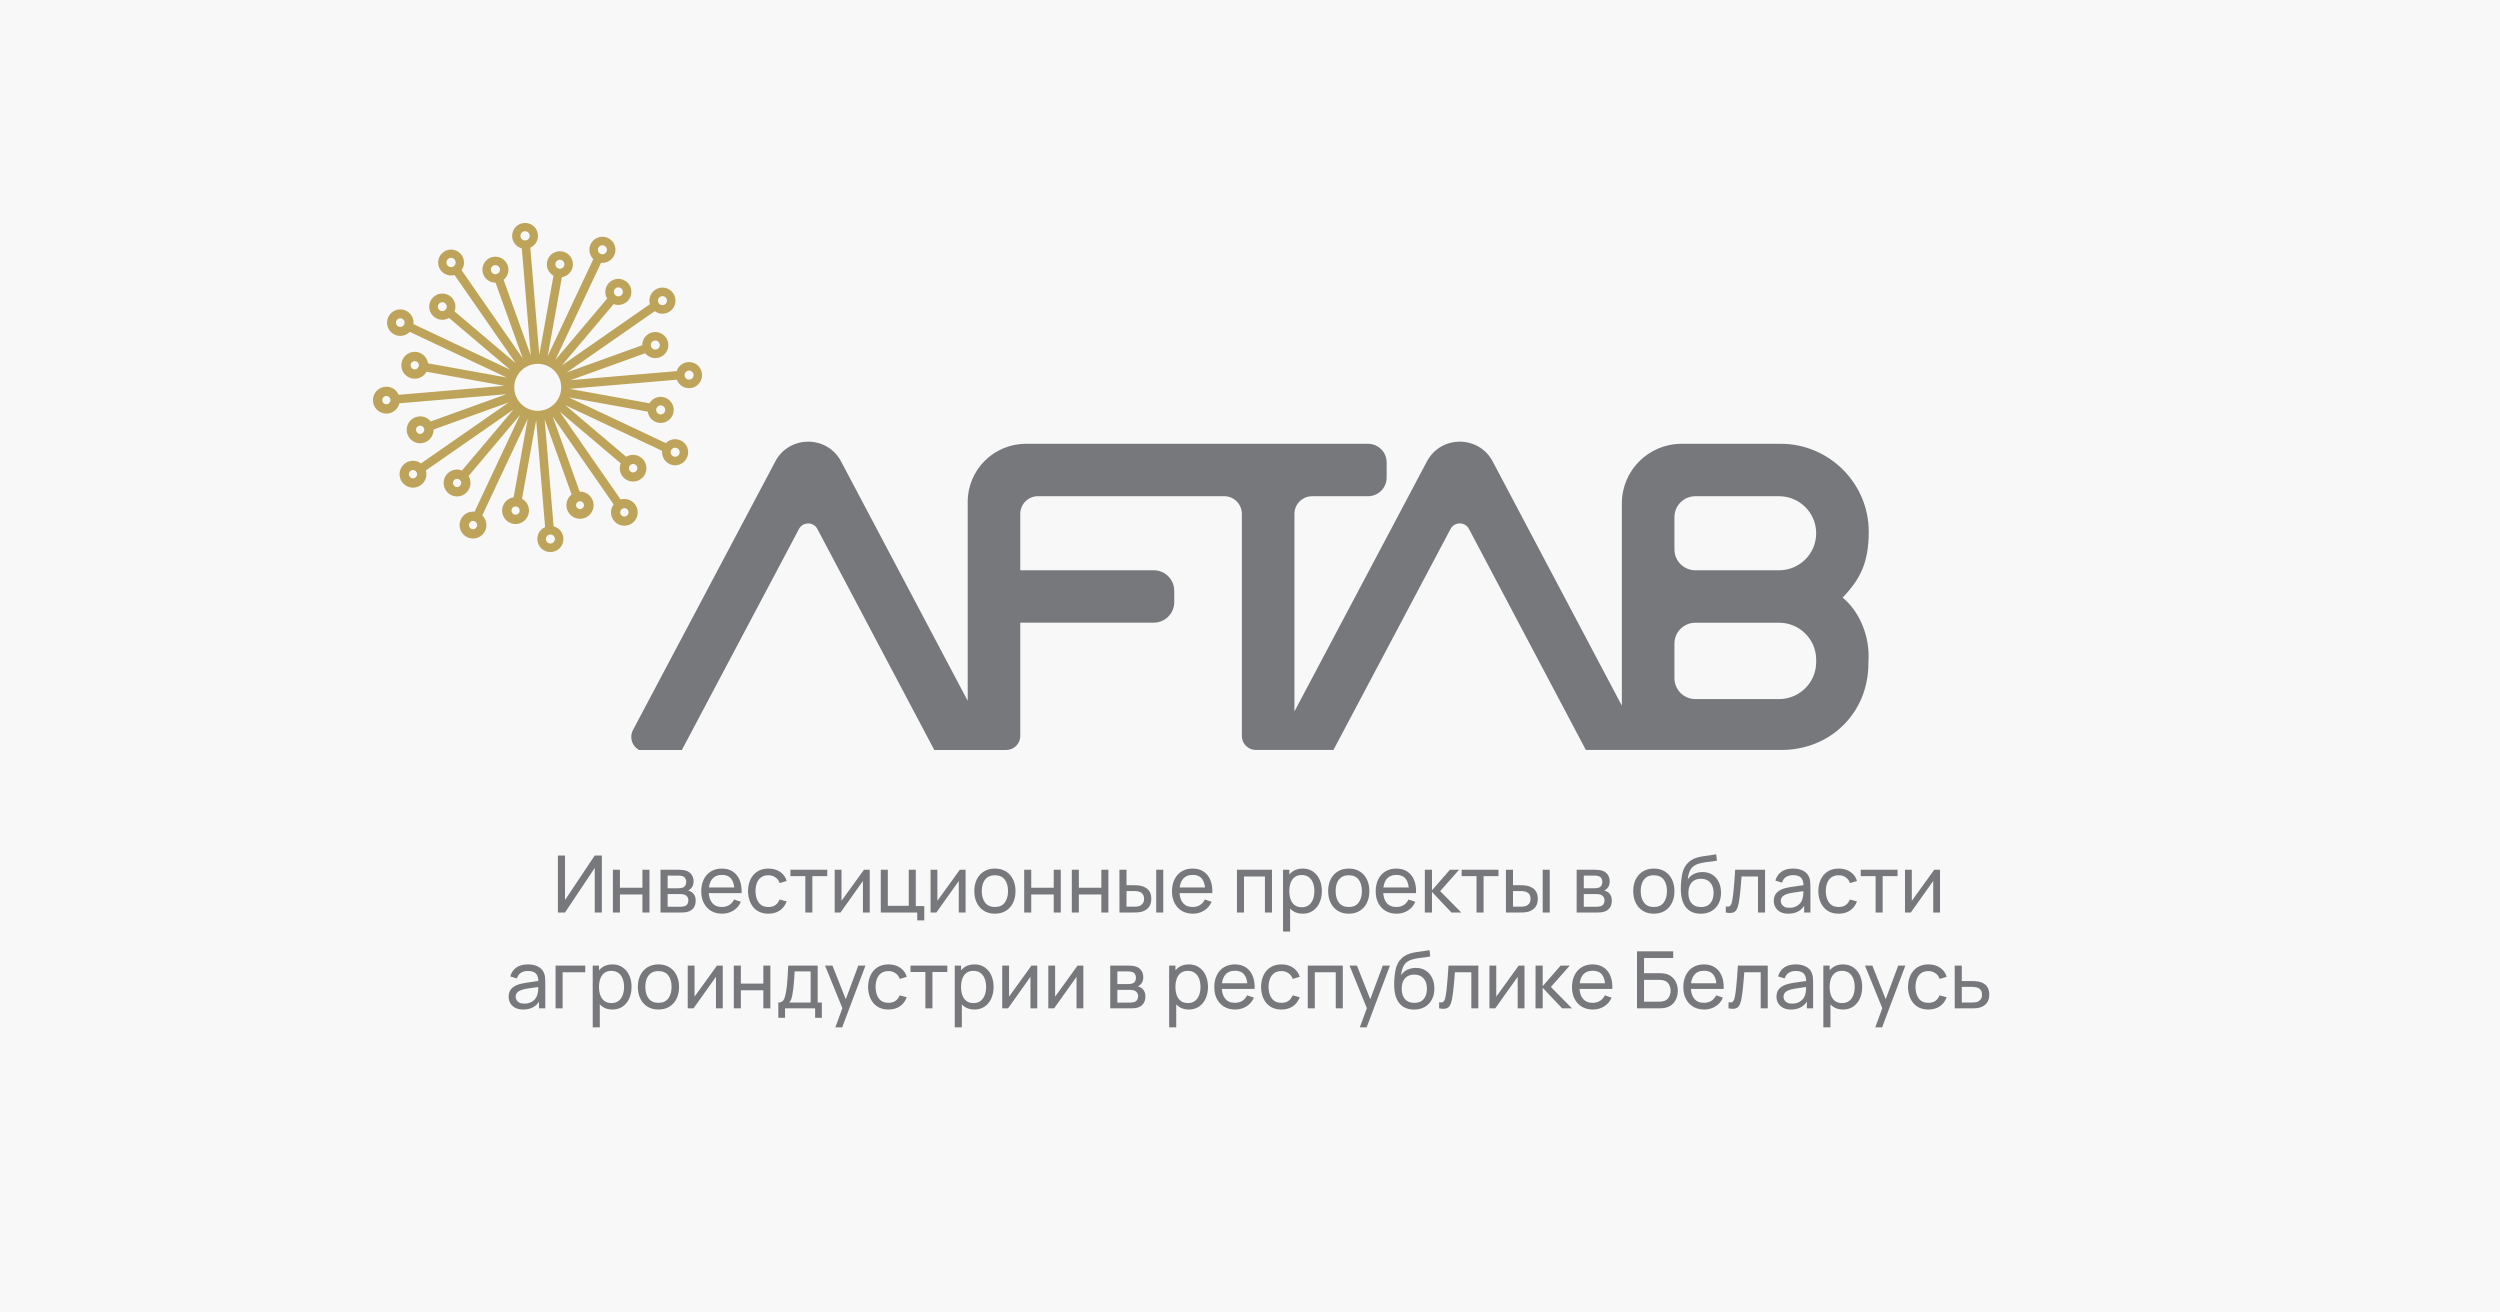
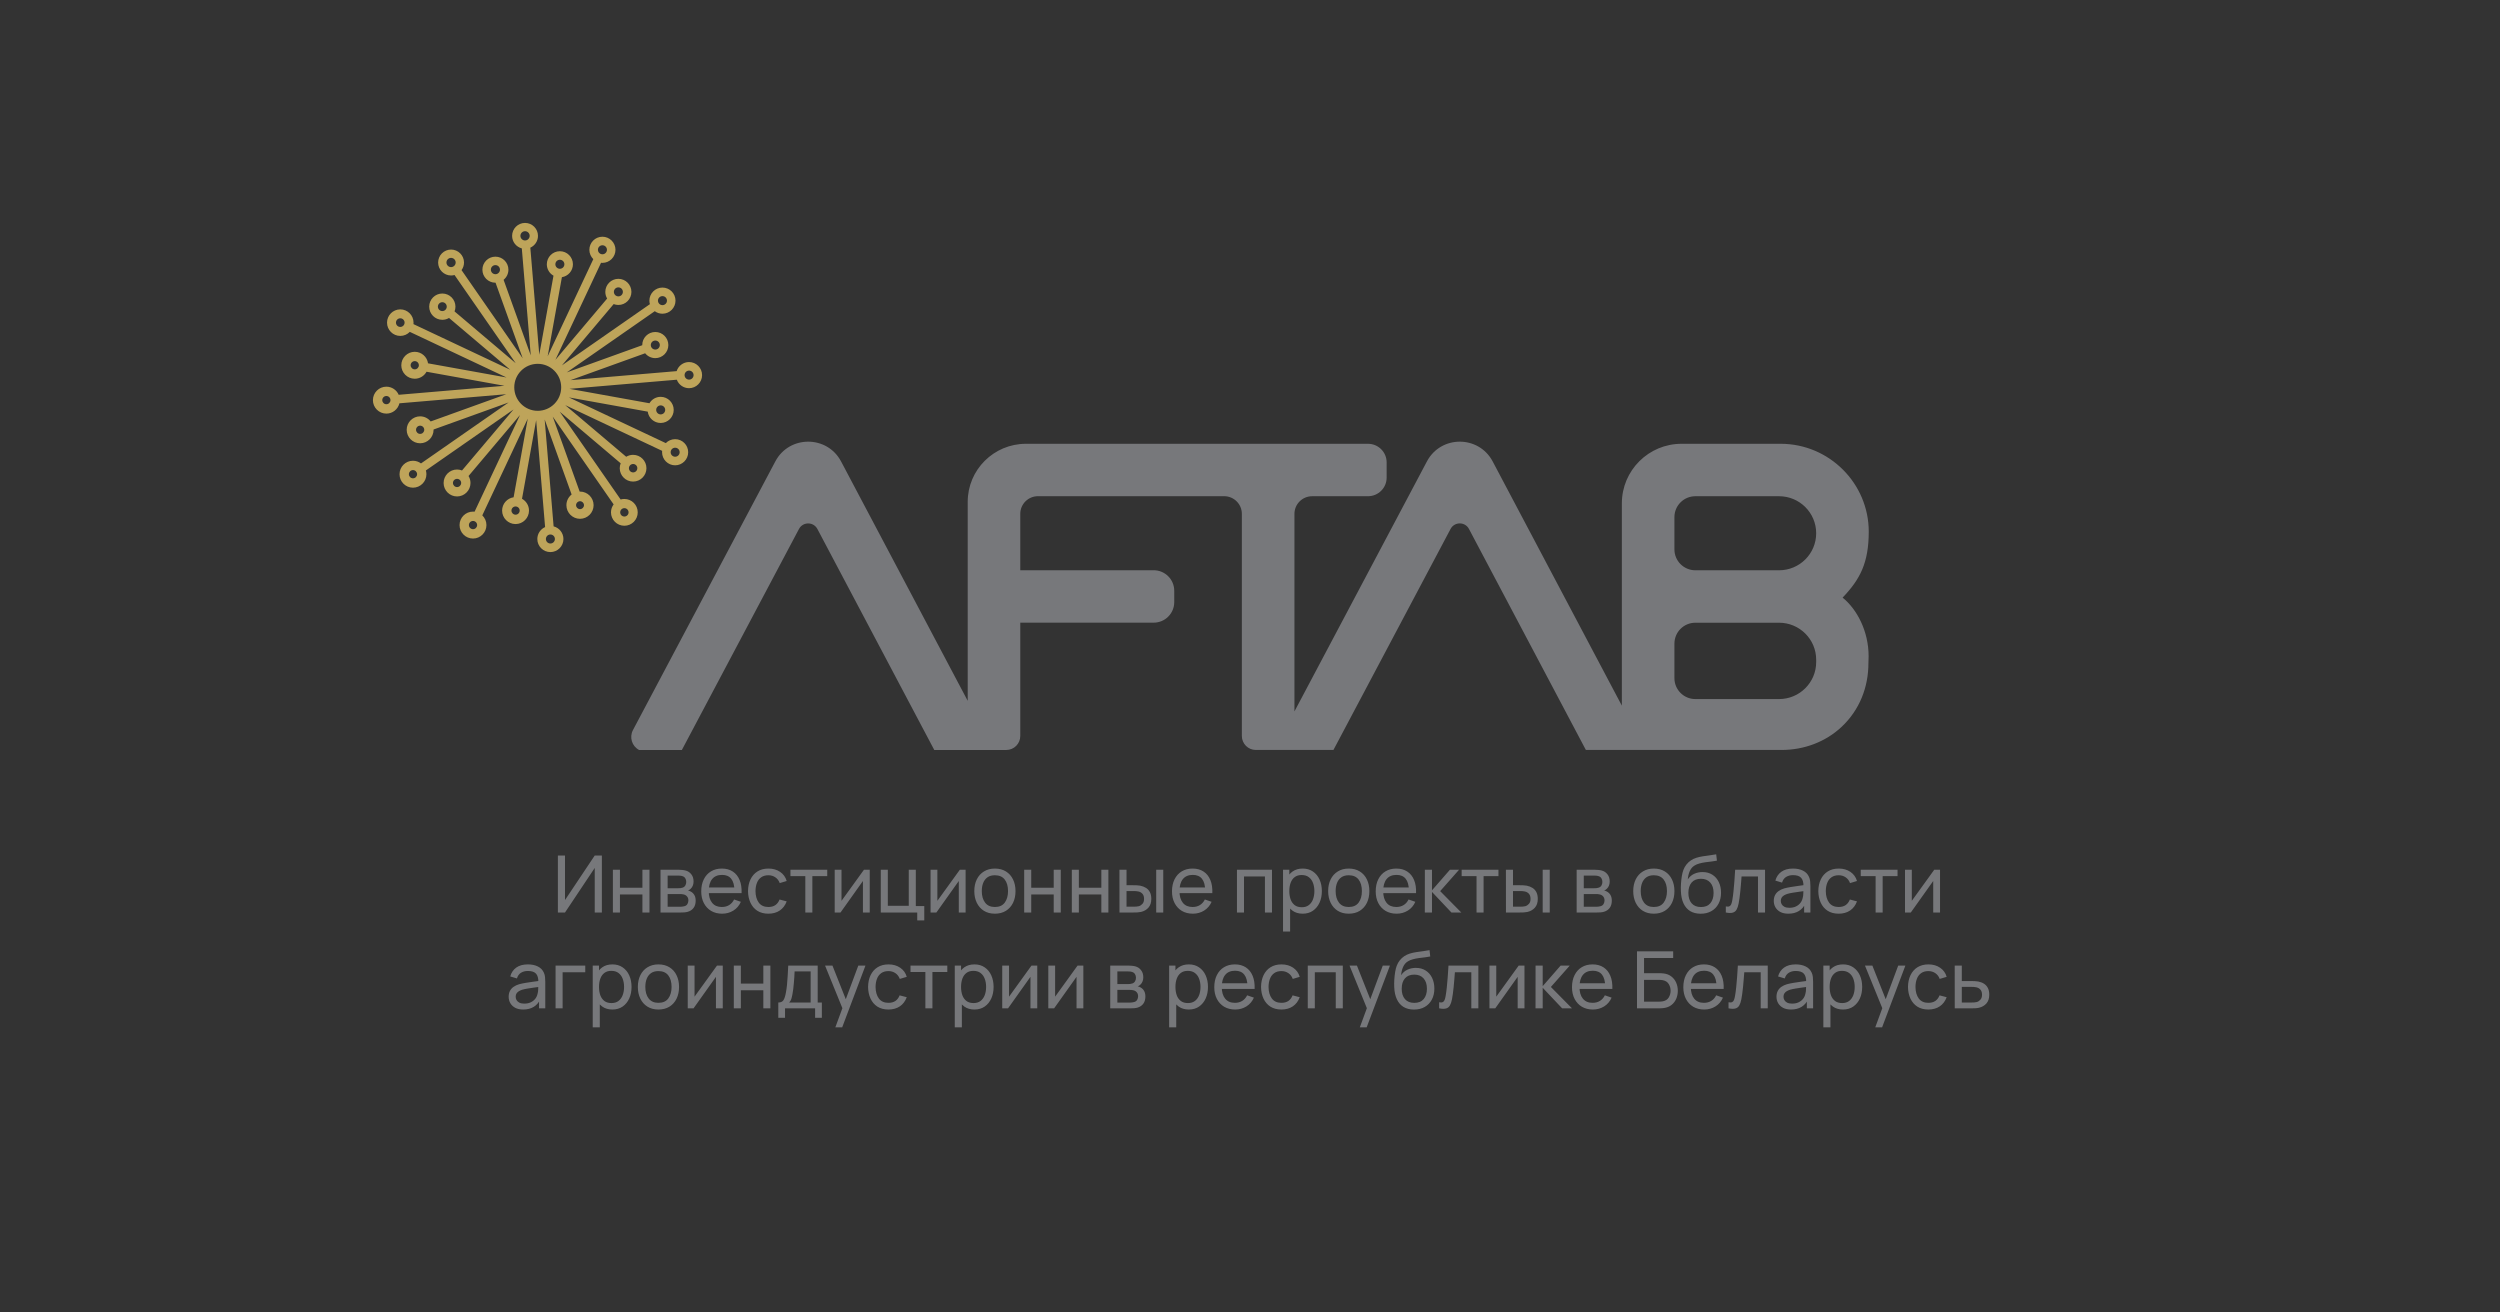
<svg xmlns="http://www.w3.org/2000/svg" width="1200" height="630" viewBox="0 0 1200 630" fill="none">
  <rect x="0" y="0" width="1200" height="630" fill="#333333" stroke="none" />
  <g clip-path="url(#clip0_128_6275)">
-     <rect width="1200" height="630" fill="#F8F8F8" />
    <path d="M288.895 438H285.475V416.606L271.206 438H267.786V410.64H271.206V432.015L285.475 410.64H288.895V438ZM294.189 438V417.48H297.571V426.125H308.363V417.48H311.745V438H308.363V429.336H297.571V438H294.189ZM317.048 438V417.48H325.788C326.308 417.48 326.865 417.512 327.46 417.575C328.068 417.626 328.619 417.721 329.113 417.86C330.215 418.151 331.121 418.753 331.83 419.665C332.552 420.564 332.913 421.704 332.913 423.085C332.913 423.858 332.793 424.529 332.552 425.099C332.324 425.669 331.995 426.163 331.564 426.581C331.374 426.771 331.165 426.942 330.937 427.094C330.709 427.246 330.481 427.366 330.253 427.455C330.697 427.531 331.146 427.702 331.602 427.968C332.324 428.361 332.888 428.912 333.293 429.621C333.711 430.33 333.92 431.236 333.92 432.338C333.92 433.731 333.585 434.884 332.913 435.796C332.242 436.695 331.317 437.316 330.139 437.658C329.645 437.797 329.101 437.892 328.505 437.943C327.91 437.981 327.334 438 326.776 438H317.048ZM320.468 435.245H326.586C326.852 435.245 327.169 435.22 327.536 435.169C327.916 435.118 328.252 435.055 328.543 434.979C329.202 434.789 329.677 434.434 329.968 433.915C330.272 433.396 330.424 432.832 330.424 432.224C330.424 431.413 330.196 430.755 329.74 430.248C329.297 429.741 328.708 429.425 327.973 429.298C327.707 429.222 327.416 429.178 327.099 429.165C326.795 429.152 326.523 429.146 326.282 429.146H320.468V435.245ZM320.468 426.353H325.56C325.915 426.353 326.289 426.334 326.681 426.296C327.074 426.245 327.416 426.163 327.707 426.049C328.29 425.834 328.714 425.479 328.98 424.985C329.259 424.478 329.398 423.927 329.398 423.332C329.398 422.673 329.246 422.097 328.942 421.603C328.651 421.096 328.201 420.748 327.593 420.558C327.188 420.406 326.732 420.324 326.225 420.311C325.731 420.286 325.415 420.273 325.275 420.273H320.468V426.353ZM346.629 438.57C344.615 438.57 342.854 438.127 341.347 437.24C339.852 436.341 338.687 435.093 337.851 433.497C337.015 431.888 336.597 430.014 336.597 427.873C336.597 425.631 337.009 423.693 337.832 422.059C338.655 420.412 339.802 419.146 341.271 418.259C342.753 417.36 344.488 416.91 346.477 416.91C348.542 416.91 350.296 417.385 351.74 418.335C353.197 419.285 354.286 420.64 355.008 422.401C355.743 424.162 356.059 426.258 355.958 428.69H352.538V427.474C352.5 424.953 351.987 423.072 350.999 421.831C350.011 420.577 348.542 419.95 346.591 419.95C344.501 419.95 342.911 420.621 341.822 421.964C340.733 423.307 340.188 425.232 340.188 427.74C340.188 430.159 340.733 432.034 341.822 433.364C342.911 434.694 344.463 435.359 346.477 435.359C347.832 435.359 349.01 435.049 350.011 434.428C351.012 433.807 351.797 432.914 352.367 431.749L355.616 432.87C354.818 434.681 353.615 436.087 352.006 437.088C350.41 438.076 348.618 438.57 346.629 438.57ZM339.048 428.69V425.973H354.21V428.69H339.048ZM368.833 438.57C366.756 438.57 364.989 438.108 363.532 437.183C362.088 436.246 360.986 434.96 360.226 433.326C359.466 431.692 359.074 429.83 359.048 427.74C359.074 425.599 359.473 423.718 360.245 422.097C361.031 420.463 362.152 419.19 363.608 418.278C365.065 417.366 366.819 416.91 368.871 416.91C371.037 416.91 372.899 417.442 374.457 418.506C376.028 419.57 377.079 421.027 377.611 422.876L374.267 423.883C373.837 422.692 373.134 421.768 372.158 421.109C371.196 420.45 370.087 420.121 368.833 420.121C367.427 420.121 366.268 420.45 365.356 421.109C364.444 421.755 363.767 422.654 363.323 423.807C362.88 424.947 362.652 426.258 362.639 427.74C362.665 430.02 363.19 431.863 364.216 433.269C365.255 434.662 366.794 435.359 368.833 435.359C370.176 435.359 371.291 435.055 372.177 434.447C373.064 433.826 373.735 432.933 374.191 431.768L377.611 432.661C376.902 434.574 375.794 436.037 374.286 437.05C372.779 438.063 370.961 438.57 368.833 438.57ZM386.552 438V420.558H379.408V417.48H397.078V420.558H389.934V438H386.552ZM417.471 417.48V438H414.203V422.876L403.449 438H400.656V417.48H403.924V432.395L414.697 417.48H417.471ZM440.272 441.8V438H422.773V417.48H426.155V434.789H436.206V417.48H439.588V434.922H443.654V441.8H440.272ZM463.486 417.48V438H460.218V422.876L449.464 438H446.671V417.48H449.939V432.395L460.712 417.48H463.486ZM477.547 438.57C475.508 438.57 473.747 438.108 472.265 437.183C470.796 436.258 469.662 434.979 468.864 433.345C468.066 431.711 467.667 429.836 467.667 427.721C467.667 425.568 468.073 423.68 468.883 422.059C469.694 420.438 470.84 419.177 472.322 418.278C473.804 417.366 475.546 416.91 477.547 416.91C479.599 416.91 481.366 417.372 482.848 418.297C484.33 419.209 485.464 420.482 486.249 422.116C487.047 423.737 487.446 425.606 487.446 427.721C487.446 429.862 487.047 431.749 486.249 433.383C485.451 435.004 484.311 436.277 482.829 437.202C481.347 438.114 479.587 438.57 477.547 438.57ZM477.547 435.359C479.675 435.359 481.259 434.65 482.297 433.231C483.336 431.812 483.855 429.976 483.855 427.721C483.855 425.403 483.33 423.56 482.278 422.192C481.227 420.811 479.65 420.121 477.547 420.121C476.116 420.121 474.938 420.444 474.013 421.09C473.089 421.736 472.398 422.629 471.942 423.769C471.486 424.909 471.258 426.226 471.258 427.721C471.258 430.026 471.79 431.876 472.854 433.269C473.918 434.662 475.483 435.359 477.547 435.359ZM491.611 438V417.48H494.993V426.125H505.785V417.48H509.167V438H505.785V429.336H494.993V438H491.611ZM514.47 438V417.48H517.852V426.125H528.644V417.48H532.026V438H528.644V429.336H517.852V438H514.47ZM537.348 438L537.329 417.48H540.73V424.909H543.865C544.461 424.909 545.069 424.922 545.689 424.947C546.31 424.972 546.848 425.029 547.304 425.118C548.368 425.333 549.299 425.694 550.097 426.201C550.895 426.708 551.516 427.392 551.959 428.253C552.403 429.114 552.624 430.185 552.624 431.464C552.624 433.237 552.162 434.643 551.237 435.682C550.325 436.708 549.128 437.392 547.646 437.734C547.14 437.848 546.557 437.924 545.898 437.962C545.252 437.987 544.638 438 544.055 438H537.348ZM540.73 435.207H544.112C544.492 435.207 544.917 435.194 545.385 435.169C545.854 435.144 546.272 435.08 546.639 434.979C547.285 434.789 547.862 434.415 548.368 433.858C548.888 433.301 549.147 432.503 549.147 431.464C549.147 430.413 548.894 429.602 548.387 429.032C547.893 428.462 547.241 428.088 546.43 427.911C546.063 427.822 545.677 427.765 545.271 427.74C544.866 427.715 544.48 427.702 544.112 427.702H540.73V435.207ZM554.98 438V417.48H558.362V438H554.98ZM572.588 438.57C570.574 438.57 568.813 438.127 567.306 437.24C565.811 436.341 564.646 435.093 563.81 433.497C562.974 431.888 562.556 430.014 562.556 427.873C562.556 425.631 562.968 423.693 563.791 422.059C564.614 420.412 565.761 419.146 567.23 418.259C568.712 417.36 570.447 416.91 572.436 416.91C574.501 416.91 576.255 417.385 577.699 418.335C579.156 419.285 580.245 420.64 580.967 422.401C581.702 424.162 582.018 426.258 581.917 428.69H578.497V427.474C578.459 424.953 577.946 423.072 576.958 421.831C575.97 420.577 574.501 419.95 572.55 419.95C570.46 419.95 568.87 420.621 567.781 421.964C566.692 423.307 566.147 425.232 566.147 427.74C566.147 430.159 566.692 432.034 567.781 433.364C568.87 434.694 570.422 435.359 572.436 435.359C573.791 435.359 574.969 435.049 575.97 434.428C576.971 433.807 577.756 432.914 578.326 431.749L581.575 432.87C580.777 434.681 579.574 436.087 577.965 437.088C576.369 438.076 574.577 438.57 572.588 438.57ZM565.007 428.69V425.973H580.169V428.69H565.007ZM593.736 438V417.48H610.551V438H607.169V420.691H597.118V438H593.736ZM625.296 438.57C623.371 438.57 621.749 438.095 620.432 437.145C619.115 436.182 618.114 434.884 617.43 433.25C616.759 431.603 616.423 429.76 616.423 427.721C616.423 425.656 616.759 423.807 617.43 422.173C618.114 420.539 619.115 419.253 620.432 418.316C621.762 417.379 623.39 416.91 625.315 416.91C627.215 416.91 628.849 417.385 630.217 418.335C631.598 419.272 632.655 420.558 633.39 422.192C634.125 423.826 634.492 425.669 634.492 427.721C634.492 429.773 634.125 431.616 633.39 433.25C632.655 434.884 631.598 436.182 630.217 437.145C628.849 438.095 627.209 438.57 625.296 438.57ZM615.853 447.12V417.48H618.874V432.585H619.254V447.12H615.853ZM624.878 435.473C626.233 435.473 627.354 435.131 628.241 434.447C629.128 433.763 629.793 432.838 630.236 431.673C630.679 430.495 630.901 429.178 630.901 427.721C630.901 426.277 630.679 424.972 630.236 423.807C629.805 422.642 629.134 421.717 628.222 421.033C627.323 420.349 626.176 420.007 624.783 420.007C623.453 420.007 622.351 420.336 621.477 420.995C620.603 421.641 619.951 422.547 619.52 423.712C619.089 424.865 618.874 426.201 618.874 427.721C618.874 429.216 619.083 430.552 619.501 431.73C619.932 432.895 620.59 433.814 621.477 434.485C622.364 435.144 623.497 435.473 624.878 435.473ZM647.397 438.57C645.358 438.57 643.597 438.108 642.115 437.183C640.646 436.258 639.512 434.979 638.714 433.345C637.916 431.711 637.517 429.836 637.517 427.721C637.517 425.568 637.922 423.68 638.733 422.059C639.544 420.438 640.69 419.177 642.172 418.278C643.654 417.366 645.396 416.91 647.397 416.91C649.449 416.91 651.216 417.372 652.698 418.297C654.18 419.209 655.314 420.482 656.099 422.116C656.897 423.737 657.296 425.606 657.296 427.721C657.296 429.862 656.897 431.749 656.099 433.383C655.301 435.004 654.161 436.277 652.679 437.202C651.197 438.114 649.436 438.57 647.397 438.57ZM647.397 435.359C649.525 435.359 651.108 434.65 652.147 433.231C653.186 431.812 653.705 429.976 653.705 427.721C653.705 425.403 653.179 423.56 652.128 422.192C651.077 420.811 649.5 420.121 647.397 420.121C645.966 420.121 644.788 420.444 643.863 421.09C642.938 421.736 642.248 422.629 641.792 423.769C641.336 424.909 641.108 426.226 641.108 427.721C641.108 430.026 641.64 431.876 642.704 433.269C643.768 434.662 645.332 435.359 647.397 435.359ZM670.371 438.57C668.357 438.57 666.597 438.127 665.089 437.24C663.595 436.341 662.429 435.093 661.593 433.497C660.757 431.888 660.339 430.014 660.339 427.873C660.339 425.631 660.751 423.693 661.574 422.059C662.398 420.412 663.544 419.146 665.013 418.259C666.495 417.36 668.231 416.91 670.219 416.91C672.284 416.91 674.038 417.385 675.482 418.335C676.939 419.285 678.028 420.64 678.75 422.401C679.485 424.162 679.802 426.258 679.7 428.69H676.28V427.474C676.242 424.953 675.729 423.072 674.741 421.831C673.753 420.577 672.284 419.95 670.333 419.95C668.243 419.95 666.654 420.621 665.564 421.964C664.475 423.307 663.93 425.232 663.93 427.74C663.93 430.159 664.475 432.034 665.564 433.364C666.654 434.694 668.205 435.359 670.219 435.359C671.575 435.359 672.753 435.049 673.753 434.428C674.754 433.807 675.539 432.914 676.109 431.749L679.358 432.87C678.56 434.681 677.357 436.087 675.748 437.088C674.152 438.076 672.36 438.57 670.371 438.57ZM662.79 428.69V425.973H677.952V428.69H662.79ZM683.912 438L683.931 417.48H687.351V427.36L695.958 417.48H700.347L691.284 427.74L701.411 438H696.68L687.351 428.12V438H683.912ZM708.736 438V420.558H701.592V417.48H719.262V420.558H712.118V438H708.736ZM722.858 438L722.839 417.48H726.24V424.909H729.375C729.971 424.909 730.579 424.922 731.199 424.947C731.82 424.972 732.358 425.029 732.814 425.118C733.878 425.333 734.809 425.694 735.607 426.201C736.405 426.708 737.026 427.392 737.469 428.253C737.913 429.114 738.134 430.185 738.134 431.464C738.134 433.237 737.672 434.643 736.747 435.682C735.835 436.708 734.638 437.392 733.156 437.734C732.65 437.848 732.067 437.924 731.408 437.962C730.762 437.987 730.148 438 729.565 438H722.858ZM726.24 435.207H729.622C730.002 435.207 730.427 435.194 730.895 435.169C731.364 435.144 731.782 435.08 732.149 434.979C732.795 434.789 733.372 434.415 733.878 433.858C734.398 433.301 734.657 432.503 734.657 431.464C734.657 430.413 734.404 429.602 733.897 429.032C733.403 428.462 732.751 428.088 731.94 427.911C731.573 427.822 731.187 427.765 730.781 427.74C730.376 427.715 729.99 427.702 729.622 427.702H726.24V435.207ZM740.49 438V417.48H743.872V438H740.49ZM756.794 438V417.48H765.534C766.054 417.48 766.611 417.512 767.206 417.575C767.814 417.626 768.365 417.721 768.859 417.86C769.961 418.151 770.867 418.753 771.576 419.665C772.298 420.564 772.659 421.704 772.659 423.085C772.659 423.858 772.539 424.529 772.298 425.099C772.07 425.669 771.741 426.163 771.31 426.581C771.12 426.771 770.911 426.942 770.683 427.094C770.455 427.246 770.227 427.366 769.999 427.455C770.443 427.531 770.892 427.702 771.348 427.968C772.07 428.361 772.634 428.912 773.039 429.621C773.457 430.33 773.666 431.236 773.666 432.338C773.666 433.731 773.331 434.884 772.659 435.796C771.988 436.695 771.063 437.316 769.885 437.658C769.391 437.797 768.847 437.892 768.251 437.943C767.656 437.981 767.08 438 766.522 438H756.794ZM760.214 435.245H766.332C766.598 435.245 766.915 435.22 767.282 435.169C767.662 435.118 767.998 435.055 768.289 434.979C768.948 434.789 769.423 434.434 769.714 433.915C770.018 433.396 770.17 432.832 770.17 432.224C770.17 431.413 769.942 430.755 769.486 430.248C769.043 429.741 768.454 429.425 767.719 429.298C767.453 429.222 767.162 429.178 766.845 429.165C766.541 429.152 766.269 429.146 766.028 429.146H760.214V435.245ZM760.214 426.353H765.306C765.661 426.353 766.035 426.334 766.427 426.296C766.82 426.245 767.162 426.163 767.453 426.049C768.036 425.834 768.46 425.479 768.726 424.985C769.005 424.478 769.144 423.927 769.144 423.332C769.144 422.673 768.992 422.097 768.688 421.603C768.397 421.096 767.947 420.748 767.339 420.558C766.934 420.406 766.478 420.324 765.971 420.311C765.477 420.286 765.161 420.273 765.021 420.273H760.214V426.353ZM793.831 438.57C791.791 438.57 790.031 438.108 788.549 437.183C787.079 436.258 785.946 434.979 785.148 433.345C784.35 431.711 783.951 429.836 783.951 427.721C783.951 425.568 784.356 423.68 785.167 422.059C785.977 420.438 787.124 419.177 788.606 418.278C790.088 417.366 791.829 416.91 793.831 416.91C795.883 416.91 797.65 417.372 799.132 418.297C800.614 419.209 801.747 420.482 802.533 422.116C803.331 423.737 803.73 425.606 803.73 427.721C803.73 429.862 803.331 431.749 802.533 433.383C801.735 435.004 800.595 436.277 799.113 437.202C797.631 438.114 795.87 438.57 793.831 438.57ZM793.831 435.359C795.959 435.359 797.542 434.65 798.581 433.231C799.619 431.812 800.139 429.976 800.139 427.721C800.139 425.403 799.613 423.56 798.562 422.192C797.51 420.811 795.933 420.121 793.831 420.121C792.399 420.121 791.221 420.444 790.297 421.09C789.372 421.736 788.682 422.629 788.226 423.769C787.77 424.909 787.542 426.226 787.542 427.721C787.542 430.026 788.074 431.876 789.138 433.269C790.202 434.662 791.766 435.359 793.831 435.359ZM816.254 438.589C814.316 438.576 812.663 438.158 811.295 437.335C809.927 436.499 808.863 435.277 808.103 433.668C807.343 432.059 806.919 430.09 806.83 427.759C806.779 426.682 806.792 425.498 806.868 424.206C806.957 422.914 807.096 421.673 807.286 420.482C807.489 419.291 807.742 418.31 808.046 417.537C808.388 416.612 808.869 415.757 809.49 414.972C810.123 414.174 810.833 413.515 811.618 412.996C812.416 412.451 813.309 412.027 814.297 411.723C815.285 411.419 816.317 411.185 817.394 411.02C818.483 410.843 819.573 410.691 820.662 410.564C821.751 410.425 822.79 410.26 823.778 410.07L824.12 413.11C823.423 413.262 822.6 413.395 821.65 413.509C820.7 413.61 819.712 413.731 818.686 413.87C817.673 414.009 816.697 414.206 815.76 414.459C814.835 414.7 814.037 415.035 813.366 415.466C812.378 416.061 811.618 416.954 811.086 418.145C810.567 419.323 810.25 420.647 810.136 422.116C810.921 420.9 811.941 420.007 813.195 419.437C814.449 418.867 815.785 418.582 817.204 418.582C819.041 418.582 820.624 419.013 821.954 419.874C823.284 420.723 824.304 421.894 825.013 423.389C825.735 424.884 826.096 426.587 826.096 428.5C826.096 430.527 825.691 432.3 824.88 433.82C824.069 435.34 822.923 436.518 821.441 437.354C819.972 438.19 818.243 438.602 816.254 438.589ZM816.463 435.378C818.452 435.378 819.959 434.764 820.985 433.535C822.011 432.294 822.524 430.647 822.524 428.595C822.524 426.492 821.992 424.839 820.928 423.636C819.864 422.42 818.369 421.812 816.444 421.812C814.493 421.812 812.999 422.42 811.96 423.636C810.934 424.839 810.421 426.492 810.421 428.595C810.421 430.71 810.94 432.37 811.979 433.573C813.018 434.776 814.512 435.378 816.463 435.378ZM828.39 438V435.093C829.15 435.232 829.726 435.207 830.119 435.017C830.524 434.814 830.822 434.466 831.012 433.972C831.215 433.465 831.379 432.832 831.506 432.072C831.721 430.869 831.905 429.526 832.057 428.044C832.222 426.562 832.367 424.941 832.494 423.18C832.633 421.407 832.76 419.507 832.874 417.48H847.219V438H843.837V420.691H835.952C835.876 421.856 835.781 423.053 835.667 424.282C835.566 425.511 835.458 426.708 835.344 427.873C835.23 429.026 835.103 430.102 834.964 431.103C834.837 432.091 834.698 432.946 834.546 433.668C834.305 434.909 833.97 435.904 833.539 436.651C833.108 437.386 832.488 437.861 831.677 438.076C830.866 438.304 829.771 438.279 828.39 438ZM858.389 438.57C856.856 438.57 855.57 438.291 854.532 437.734C853.506 437.164 852.727 436.417 852.195 435.492C851.675 434.567 851.416 433.554 851.416 432.452C851.416 431.375 851.618 430.444 852.024 429.659C852.442 428.861 853.024 428.202 853.772 427.683C854.519 427.151 855.412 426.733 856.451 426.429C857.426 426.163 858.515 425.935 859.719 425.745C860.935 425.542 862.163 425.359 863.405 425.194C864.646 425.029 865.805 424.871 866.882 424.719L865.666 425.422C865.704 423.598 865.336 422.249 864.564 421.375C863.804 420.501 862.486 420.064 860.612 420.064C859.37 420.064 858.281 420.349 857.344 420.919C856.419 421.476 855.767 422.388 855.387 423.655L852.176 422.686C852.67 420.887 853.626 419.475 855.045 418.449C856.463 417.423 858.332 416.91 860.65 416.91C862.512 416.91 864.108 417.246 865.438 417.917C866.78 418.576 867.743 419.576 868.326 420.919C868.617 421.552 868.801 422.243 868.877 422.99C868.953 423.725 868.991 424.497 868.991 425.308V438H865.989V433.079L866.692 433.535C865.919 435.194 864.836 436.448 863.443 437.297C862.062 438.146 860.377 438.57 858.389 438.57ZM858.902 435.739C860.118 435.739 861.169 435.524 862.056 435.093C862.955 434.65 863.677 434.073 864.222 433.364C864.766 432.642 865.121 431.857 865.286 431.008C865.476 430.375 865.577 429.672 865.59 428.899C865.615 428.114 865.628 427.512 865.628 427.094L866.806 427.607C865.704 427.759 864.621 427.905 863.557 428.044C862.493 428.183 861.486 428.335 860.536 428.5C859.586 428.652 858.731 428.836 857.971 429.051C857.413 429.228 856.888 429.456 856.394 429.735C855.912 430.014 855.52 430.375 855.216 430.818C854.924 431.249 854.779 431.787 854.779 432.433C854.779 432.99 854.918 433.522 855.197 434.029C855.488 434.536 855.931 434.947 856.527 435.264C857.135 435.581 857.926 435.739 858.902 435.739ZM882.576 438.57C880.498 438.57 878.731 438.108 877.275 437.183C875.831 436.246 874.729 434.96 873.969 433.326C873.209 431.692 872.816 429.83 872.791 427.74C872.816 425.599 873.215 423.718 873.988 422.097C874.773 420.463 875.894 419.19 877.351 418.278C878.807 417.366 880.562 416.91 882.614 416.91C884.78 416.91 886.642 417.442 888.2 418.506C889.77 419.57 890.822 421.027 891.354 422.876L888.01 423.883C887.579 422.692 886.876 421.768 885.901 421.109C884.938 420.45 883.83 420.121 882.576 420.121C881.17 420.121 880.011 420.45 879.099 421.109C878.187 421.755 877.509 422.654 877.066 423.807C876.622 424.947 876.394 426.258 876.382 427.74C876.407 430.02 876.933 431.863 877.959 433.269C878.997 434.662 880.536 435.359 882.576 435.359C883.918 435.359 885.033 435.055 885.92 434.447C886.806 433.826 887.478 432.933 887.934 431.768L891.354 432.661C890.644 434.574 889.536 436.037 888.029 437.05C886.521 438.063 884.704 438.57 882.576 438.57ZM900.294 438V420.558H893.15V417.48H910.82V420.558H903.676V438H900.294ZM931.213 417.48V438H927.945V422.876L917.191 438H914.398V417.48H917.666V432.395L928.439 417.48H931.213ZM251.131 484.57C249.598 484.57 248.312 484.291 247.274 483.734C246.248 483.164 245.469 482.417 244.937 481.492C244.417 480.567 244.158 479.554 244.158 478.452C244.158 477.375 244.36 476.444 244.766 475.659C245.184 474.861 245.766 474.202 246.514 473.683C247.261 473.151 248.154 472.733 249.193 472.429C250.168 472.163 251.257 471.935 252.461 471.745C253.677 471.542 254.905 471.359 256.147 471.194C257.388 471.029 258.547 470.871 259.624 470.719L258.408 471.422C258.446 469.598 258.078 468.249 257.306 467.375C256.546 466.501 255.228 466.064 253.354 466.064C252.112 466.064 251.023 466.349 250.086 466.919C249.161 467.476 248.509 468.388 248.129 469.655L244.918 468.686C245.412 466.887 246.368 465.475 247.787 464.449C249.205 463.423 251.074 462.91 253.392 462.91C255.254 462.91 256.85 463.246 258.18 463.917C259.522 464.576 260.485 465.576 261.068 466.919C261.359 467.552 261.543 468.243 261.619 468.99C261.695 469.725 261.733 470.497 261.733 471.308V484H258.731V479.079L259.434 479.535C258.661 481.194 257.578 482.448 256.185 483.297C254.804 484.146 253.119 484.57 251.131 484.57ZM251.644 481.739C252.86 481.739 253.911 481.524 254.798 481.093C255.697 480.65 256.419 480.073 256.964 479.364C257.508 478.642 257.863 477.857 258.028 477.008C258.218 476.375 258.319 475.672 258.332 474.899C258.357 474.114 258.37 473.512 258.37 473.094L259.548 473.607C258.446 473.759 257.363 473.905 256.299 474.044C255.235 474.183 254.228 474.335 253.278 474.5C252.328 474.652 251.473 474.836 250.713 475.051C250.155 475.228 249.63 475.456 249.136 475.735C248.654 476.014 248.262 476.375 247.958 476.818C247.666 477.249 247.521 477.787 247.521 478.433C247.521 478.99 247.66 479.522 247.939 480.029C248.23 480.536 248.673 480.947 249.269 481.264C249.877 481.581 250.668 481.739 251.644 481.739ZM266.673 484V463.48H280.923V466.691H270.055V484H266.673ZM293.946 484.57C292.021 484.57 290.4 484.095 289.082 483.145C287.765 482.182 286.764 480.884 286.08 479.25C285.409 477.603 285.073 475.76 285.073 473.721C285.073 471.656 285.409 469.807 286.08 468.173C286.764 466.539 287.765 465.253 289.082 464.316C290.412 463.379 292.04 462.91 293.965 462.91C295.865 462.91 297.499 463.385 298.867 464.335C300.248 465.272 301.306 466.558 302.04 468.192C302.775 469.826 303.142 471.669 303.142 473.721C303.142 475.773 302.775 477.616 302.04 479.25C301.306 480.884 300.248 482.182 298.867 483.145C297.499 484.095 295.859 484.57 293.946 484.57ZM284.503 493.12V463.48H287.524V478.585H287.904V493.12H284.503ZM293.528 481.473C294.884 481.473 296.005 481.131 296.891 480.447C297.778 479.763 298.443 478.838 298.886 477.673C299.33 476.495 299.551 475.178 299.551 473.721C299.551 472.277 299.33 470.972 298.886 469.807C298.456 468.642 297.784 467.717 296.872 467.033C295.973 466.349 294.827 466.007 293.433 466.007C292.103 466.007 291.001 466.336 290.127 466.995C289.253 467.641 288.601 468.547 288.17 469.712C287.74 470.865 287.524 472.201 287.524 473.721C287.524 475.216 287.733 476.552 288.151 477.73C288.582 478.895 289.241 479.814 290.127 480.485C291.014 481.144 292.148 481.473 293.528 481.473ZM316.047 484.57C314.008 484.57 312.247 484.108 310.765 483.183C309.296 482.258 308.162 480.979 307.364 479.345C306.566 477.711 306.167 475.836 306.167 473.721C306.167 471.568 306.573 469.68 307.383 468.059C308.194 466.438 309.34 465.177 310.822 464.278C312.304 463.366 314.046 462.91 316.047 462.91C318.099 462.91 319.866 463.372 321.348 464.297C322.83 465.209 323.964 466.482 324.749 468.116C325.547 469.737 325.946 471.606 325.946 473.721C325.946 475.862 325.547 477.749 324.749 479.383C323.951 481.004 322.811 482.277 321.329 483.202C319.847 484.114 318.087 484.57 316.047 484.57ZM316.047 481.359C318.175 481.359 319.759 480.65 320.797 479.231C321.836 477.812 322.355 475.976 322.355 473.721C322.355 471.403 321.83 469.56 320.778 468.192C319.727 466.811 318.15 466.121 316.047 466.121C314.616 466.121 313.438 466.444 312.513 467.09C311.589 467.736 310.898 468.629 310.442 469.769C309.986 470.909 309.758 472.226 309.758 473.721C309.758 476.026 310.29 477.876 311.354 479.269C312.418 480.662 313.983 481.359 316.047 481.359ZM346.926 463.48V484H343.658V468.876L332.904 484H330.111V463.48H333.379V478.395L344.152 463.48H346.926ZM352.228 484V463.48H355.61V472.125H366.402V463.48H369.784V484H366.402V475.336H355.61V484H352.228ZM373.586 488.56V481.207C374.739 481.207 375.562 480.833 376.056 480.086C376.55 479.326 376.949 478.078 377.253 476.343C377.456 475.254 377.621 474.088 377.747 472.847C377.874 471.606 377.982 470.225 378.07 468.705C378.172 467.172 378.267 465.431 378.355 463.48H392.491V481.207H394.486V488.56H391.256V484H376.816V488.56H373.586ZM378.792 481.207H389.109V466.273H381.414C381.376 467.172 381.326 468.116 381.262 469.104C381.199 470.079 381.123 471.055 381.034 472.03C380.958 473.005 380.863 473.93 380.749 474.804C380.648 475.665 380.528 476.438 380.388 477.122C380.224 478.072 380.034 478.876 379.818 479.535C379.603 480.194 379.261 480.751 378.792 481.207ZM400.964 493.12L404.935 482.328L404.992 485.52L396.024 463.48H399.577L406.607 481.207H405.391L411.984 463.48H415.423L404.251 493.12H400.964ZM426.464 484.57C424.387 484.57 422.62 484.108 421.163 483.183C419.719 482.246 418.617 480.96 417.857 479.326C417.097 477.692 416.705 475.83 416.679 473.74C416.705 471.599 417.104 469.718 417.876 468.097C418.662 466.463 419.783 465.19 421.239 464.278C422.696 463.366 424.45 462.91 426.502 462.91C428.668 462.91 430.53 463.442 432.088 464.506C433.659 465.57 434.71 467.027 435.242 468.876L431.898 469.883C431.468 468.692 430.765 467.768 429.789 467.109C428.827 466.45 427.718 466.121 426.464 466.121C425.058 466.121 423.899 466.45 422.987 467.109C422.075 467.755 421.398 468.654 420.954 469.807C420.511 470.947 420.283 472.258 420.27 473.74C420.296 476.02 420.821 477.863 421.847 479.269C422.886 480.662 424.425 481.359 426.464 481.359C427.807 481.359 428.922 481.055 429.808 480.447C430.695 479.826 431.366 478.933 431.822 477.768L435.242 478.661C434.533 480.574 433.425 482.037 431.917 483.05C430.41 484.063 428.592 484.57 426.464 484.57ZM444.183 484V466.558H437.039V463.48H454.709V466.558H447.565V484H444.183ZM467.73 484.57C465.804 484.57 464.183 484.095 462.866 483.145C461.548 482.182 460.548 480.884 459.864 479.25C459.192 477.603 458.857 475.76 458.857 473.721C458.857 471.656 459.192 469.807 459.864 468.173C460.548 466.539 461.548 465.253 462.866 464.316C464.196 463.379 465.823 462.91 467.749 462.91C469.649 462.91 471.283 463.385 472.651 464.335C474.031 465.272 475.089 466.558 475.824 468.192C476.558 469.826 476.926 471.669 476.926 473.721C476.926 475.773 476.558 477.616 475.824 479.25C475.089 480.884 474.031 482.182 472.651 483.145C471.283 484.095 469.642 484.57 467.73 484.57ZM458.287 493.12V463.48H461.308V478.585H461.688V493.12H458.287ZM467.312 481.473C468.667 481.473 469.788 481.131 470.675 480.447C471.561 479.763 472.226 478.838 472.67 477.673C473.113 476.495 473.335 475.178 473.335 473.721C473.335 472.277 473.113 470.972 472.67 469.807C472.239 468.642 471.568 467.717 470.656 467.033C469.756 466.349 468.61 466.007 467.217 466.007C465.887 466.007 464.785 466.336 463.911 466.995C463.037 467.641 462.384 468.547 461.954 469.712C461.523 470.865 461.308 472.201 461.308 473.721C461.308 475.216 461.517 476.552 461.935 477.73C462.365 478.895 463.024 479.814 463.911 480.485C464.797 481.144 465.931 481.473 467.312 481.473ZM497.887 463.48V484H494.619V468.876L483.865 484H481.072V463.48H484.34V478.395L495.113 463.48H497.887ZM520.004 463.48V484H516.736V468.876L505.982 484H503.189V463.48H506.457V478.395L517.23 463.48H520.004ZM532.913 484V463.48H541.653C542.173 463.48 542.73 463.512 543.325 463.575C543.933 463.626 544.484 463.721 544.978 463.86C546.08 464.151 546.986 464.753 547.695 465.665C548.417 466.564 548.778 467.704 548.778 469.085C548.778 469.858 548.658 470.529 548.417 471.099C548.189 471.669 547.86 472.163 547.429 472.581C547.239 472.771 547.03 472.942 546.802 473.094C546.574 473.246 546.346 473.366 546.118 473.455C546.562 473.531 547.011 473.702 547.467 473.968C548.189 474.361 548.753 474.912 549.158 475.621C549.576 476.33 549.785 477.236 549.785 478.338C549.785 479.731 549.45 480.884 548.778 481.796C548.107 482.695 547.182 483.316 546.004 483.658C545.51 483.797 544.966 483.892 544.37 483.943C543.775 483.981 543.199 484 542.641 484H532.913ZM536.333 481.245H542.451C542.717 481.245 543.034 481.22 543.401 481.169C543.781 481.118 544.117 481.055 544.408 480.979C545.067 480.789 545.542 480.434 545.833 479.915C546.137 479.396 546.289 478.832 546.289 478.224C546.289 477.413 546.061 476.755 545.605 476.248C545.162 475.741 544.573 475.425 543.838 475.298C543.572 475.222 543.281 475.178 542.964 475.165C542.66 475.152 542.388 475.146 542.147 475.146H536.333V481.245ZM536.333 472.353H541.425C541.78 472.353 542.154 472.334 542.546 472.296C542.939 472.245 543.281 472.163 543.572 472.049C544.155 471.834 544.579 471.479 544.845 470.985C545.124 470.478 545.263 469.927 545.263 469.332C545.263 468.673 545.111 468.097 544.807 467.603C544.516 467.096 544.066 466.748 543.458 466.558C543.053 466.406 542.597 466.324 542.09 466.311C541.596 466.286 541.28 466.273 541.14 466.273H536.333V472.353ZM570.634 484.57C568.708 484.57 567.087 484.095 565.77 483.145C564.452 482.182 563.452 480.884 562.768 479.25C562.096 477.603 561.761 475.76 561.761 473.721C561.761 471.656 562.096 469.807 562.768 468.173C563.452 466.539 564.452 465.253 565.77 464.316C567.1 463.379 568.727 462.91 570.653 462.91C572.553 462.91 574.187 463.385 575.555 464.335C576.935 465.272 577.993 466.558 578.728 468.192C579.462 469.826 579.83 471.669 579.83 473.721C579.83 475.773 579.462 477.616 578.728 479.25C577.993 480.884 576.935 482.182 575.555 483.145C574.187 484.095 572.546 484.57 570.634 484.57ZM561.191 493.12V463.48H564.212V478.585H564.592V493.12H561.191ZM570.216 481.473C571.571 481.473 572.692 481.131 573.579 480.447C574.465 479.763 575.13 478.838 575.574 477.673C576.017 476.495 576.239 475.178 576.239 473.721C576.239 472.277 576.017 470.972 575.574 469.807C575.143 468.642 574.472 467.717 573.56 467.033C572.66 466.349 571.514 466.007 570.121 466.007C568.791 466.007 567.689 466.336 566.815 466.995C565.941 467.641 565.288 468.547 564.858 469.712C564.427 470.865 564.212 472.201 564.212 473.721C564.212 475.216 564.421 476.552 564.839 477.73C565.269 478.895 565.928 479.814 566.815 480.485C567.701 481.144 568.835 481.473 570.216 481.473ZM592.887 484.57C590.873 484.57 589.112 484.127 587.605 483.24C586.11 482.341 584.945 481.093 584.109 479.497C583.273 477.888 582.855 476.014 582.855 473.873C582.855 471.631 583.267 469.693 584.09 468.059C584.913 466.412 586.06 465.146 587.529 464.259C589.011 463.36 590.746 462.91 592.735 462.91C594.8 462.91 596.554 463.385 597.998 464.335C599.455 465.285 600.544 466.64 601.266 468.401C602.001 470.162 602.317 472.258 602.216 474.69H598.796V473.474C598.758 470.953 598.245 469.072 597.257 467.831C596.269 466.577 594.8 465.95 592.849 465.95C590.759 465.95 589.169 466.621 588.08 467.964C586.991 469.307 586.446 471.232 586.446 473.74C586.446 476.159 586.991 478.034 588.08 479.364C589.169 480.694 590.721 481.359 592.735 481.359C594.09 481.359 595.268 481.049 596.269 480.428C597.27 479.807 598.055 478.914 598.625 477.749L601.874 478.87C601.076 480.681 599.873 482.087 598.264 483.088C596.668 484.076 594.876 484.57 592.887 484.57ZM585.306 474.69V471.973H600.468V474.69H585.306ZM615.091 484.57C613.014 484.57 611.247 484.108 609.79 483.183C608.346 482.246 607.244 480.96 606.484 479.326C605.724 477.692 605.331 475.83 605.306 473.74C605.331 471.599 605.73 469.718 606.503 468.097C607.288 466.463 608.409 465.19 609.866 464.278C611.323 463.366 613.077 462.91 615.129 462.91C617.295 462.91 619.157 463.442 620.715 464.506C622.286 465.57 623.337 467.027 623.869 468.876L620.525 469.883C620.094 468.692 619.391 467.768 618.416 467.109C617.453 466.45 616.345 466.121 615.091 466.121C613.685 466.121 612.526 466.45 611.614 467.109C610.702 467.755 610.024 468.654 609.581 469.807C609.138 470.947 608.91 472.258 608.897 473.74C608.922 476.02 609.448 477.863 610.474 479.269C611.513 480.662 613.052 481.359 615.091 481.359C616.434 481.359 617.548 481.055 618.435 480.447C619.322 479.826 619.993 478.933 620.449 477.768L623.869 478.661C623.16 480.574 622.051 482.037 620.544 483.05C619.037 484.063 617.219 484.57 615.091 484.57ZM627.728 484V463.48H644.543V484H641.161V466.691H631.11V484H627.728ZM652.714 493.12L656.685 482.328L656.742 485.52L647.774 463.48H651.327L658.357 481.207H657.141L663.734 463.48H667.173L656.001 493.12H652.714ZM678.652 484.589C676.714 484.576 675.061 484.158 673.693 483.335C672.325 482.499 671.261 481.277 670.501 479.668C669.741 478.059 669.317 476.09 669.228 473.759C669.178 472.682 669.19 471.498 669.266 470.206C669.355 468.914 669.494 467.673 669.684 466.482C669.887 465.291 670.14 464.31 670.444 463.537C670.786 462.612 671.268 461.757 671.888 460.972C672.522 460.174 673.231 459.515 674.016 458.996C674.814 458.451 675.707 458.027 676.695 457.723C677.683 457.419 678.716 457.185 679.792 457.02C680.882 456.843 681.971 456.691 683.06 456.564C684.15 456.425 685.188 456.26 686.176 456.07L686.518 459.11C685.822 459.262 684.998 459.395 684.048 459.509C683.098 459.61 682.11 459.731 681.084 459.87C680.071 460.009 679.096 460.206 678.158 460.459C677.234 460.7 676.436 461.035 675.764 461.466C674.776 462.061 674.016 462.954 673.484 464.145C672.965 465.323 672.648 466.647 672.534 468.116C673.32 466.9 674.339 466.007 675.593 465.437C676.847 464.867 678.184 464.582 679.602 464.582C681.439 464.582 683.022 465.013 684.352 465.874C685.682 466.723 686.702 467.894 687.411 469.389C688.133 470.884 688.494 472.587 688.494 474.5C688.494 476.527 688.089 478.3 687.278 479.82C686.468 481.34 685.321 482.518 683.839 483.354C682.37 484.19 680.641 484.602 678.652 484.589ZM678.861 481.378C680.85 481.378 682.357 480.764 683.383 479.535C684.409 478.294 684.922 476.647 684.922 474.595C684.922 472.492 684.39 470.839 683.326 469.636C682.262 468.42 680.768 467.812 678.842 467.812C676.892 467.812 675.397 468.42 674.358 469.636C673.332 470.839 672.819 472.492 672.819 474.595C672.819 476.71 673.339 478.37 674.377 479.573C675.416 480.776 676.911 481.378 678.861 481.378ZM690.788 484V481.093C691.548 481.232 692.125 481.207 692.517 481.017C692.923 480.814 693.22 480.466 693.41 479.972C693.613 479.465 693.778 478.832 693.904 478.072C694.12 476.869 694.303 475.526 694.455 474.044C694.62 472.562 694.766 470.941 694.892 469.18C695.032 467.407 695.158 465.507 695.272 463.48H709.617V484H706.235V466.691H698.35C698.274 467.856 698.179 469.053 698.065 470.282C697.964 471.511 697.856 472.708 697.742 473.873C697.628 475.026 697.502 476.102 697.362 477.103C697.236 478.091 697.096 478.946 696.944 479.668C696.704 480.909 696.368 481.904 695.937 482.651C695.507 483.386 694.886 483.861 694.075 484.076C693.265 484.304 692.169 484.279 690.788 484ZM731.75 463.48V484H728.482V468.876L717.728 484H714.935V463.48H718.203V478.395L728.976 463.48H731.75ZM737.052 484L737.071 463.48H740.491V473.36L749.098 463.48H753.487L744.424 473.74L754.551 484H749.82L740.491 474.12V484H737.052ZM764.592 484.57C762.578 484.57 760.817 484.127 759.31 483.24C757.815 482.341 756.65 481.093 755.814 479.497C754.978 477.888 754.56 476.014 754.56 473.873C754.56 471.631 754.972 469.693 755.795 468.059C756.618 466.412 757.765 465.146 759.234 464.259C760.716 463.36 762.451 462.91 764.44 462.91C766.505 462.91 768.259 463.385 769.703 464.335C771.16 465.285 772.249 466.64 772.971 468.401C773.706 470.162 774.022 472.258 773.921 474.69H770.501V473.474C770.463 470.953 769.95 469.072 768.962 467.831C767.974 466.577 766.505 465.95 764.554 465.95C762.464 465.95 760.874 466.621 759.785 467.964C758.696 469.307 758.151 471.232 758.151 473.74C758.151 476.159 758.696 478.034 759.785 479.364C760.874 480.694 762.426 481.359 764.44 481.359C765.795 481.359 766.973 481.049 767.974 480.428C768.975 479.807 769.76 478.914 770.33 477.749L773.579 478.87C772.781 480.681 771.578 482.087 769.969 483.088C768.373 484.076 766.581 484.57 764.592 484.57ZM757.011 474.69V471.973H772.173V474.69H757.011ZM785.759 484V456.64H803.125V459.851H789.141V467.128H796.57C796.836 467.128 797.152 467.141 797.52 467.166C797.887 467.179 798.242 467.21 798.584 467.261C800.028 467.438 801.25 467.92 802.251 468.705C803.264 469.478 804.03 470.459 804.55 471.65C805.082 472.841 805.348 474.145 805.348 475.564C805.348 476.97 805.088 478.268 804.569 479.459C804.049 480.65 803.283 481.638 802.27 482.423C801.269 483.196 800.04 483.677 798.584 483.867C798.242 483.905 797.887 483.937 797.52 483.962C797.152 483.987 796.836 484 796.57 484H785.759ZM789.141 480.789H796.456C796.696 480.789 796.969 480.776 797.273 480.751C797.589 480.726 797.887 480.688 798.166 480.637C799.483 480.371 800.433 479.744 801.016 478.756C801.598 477.755 801.89 476.691 801.89 475.564C801.89 474.411 801.598 473.347 801.016 472.372C800.433 471.384 799.483 470.757 798.166 470.491C797.887 470.428 797.589 470.39 797.273 470.377C796.969 470.352 796.696 470.339 796.456 470.339H789.141V480.789ZM818.03 484.57C816.016 484.57 814.255 484.127 812.748 483.24C811.253 482.341 810.088 481.093 809.252 479.497C808.416 477.888 807.998 476.014 807.998 473.873C807.998 471.631 808.409 469.693 809.233 468.059C810.056 466.412 811.202 465.146 812.672 464.259C814.154 463.36 815.889 462.91 817.878 462.91C819.942 462.91 821.697 463.385 823.141 464.335C824.597 465.285 825.687 466.64 826.409 468.401C827.143 470.162 827.46 472.258 827.359 474.69H823.939V473.474C823.901 470.953 823.388 469.072 822.4 467.831C821.412 466.577 819.942 465.95 817.992 465.95C815.902 465.95 814.312 466.621 813.223 467.964C812.133 469.307 811.589 471.232 811.589 473.74C811.589 476.159 812.133 478.034 813.223 479.364C814.312 480.694 815.864 481.359 817.878 481.359C819.233 481.359 820.411 481.049 821.412 480.428C822.412 479.807 823.198 478.914 823.768 477.749L827.017 478.87C826.219 480.681 825.015 482.087 823.407 483.088C821.811 484.076 820.018 484.57 818.03 484.57ZM810.449 474.69V471.973H825.611V474.69H810.449ZM829.689 484V481.093C830.449 481.232 831.025 481.207 831.418 481.017C831.823 480.814 832.121 480.466 832.311 479.972C832.513 479.465 832.678 478.832 832.805 478.072C833.02 476.869 833.204 475.526 833.356 474.044C833.52 472.562 833.666 470.941 833.793 469.18C833.932 467.407 834.059 465.507 834.173 463.48H848.518V484H845.136V466.691H837.251C837.175 467.856 837.08 469.053 836.966 470.282C836.864 471.511 836.757 472.708 836.643 473.873C836.529 475.026 836.402 476.102 836.263 477.103C836.136 478.091 835.997 478.946 835.845 479.668C835.604 480.909 835.268 481.904 834.838 482.651C834.407 483.386 833.786 483.861 832.976 484.076C832.165 484.304 831.069 484.279 829.689 484ZM859.687 484.57C858.155 484.57 856.869 484.291 855.83 483.734C854.804 483.164 854.025 482.417 853.493 481.492C852.974 480.567 852.714 479.554 852.714 478.452C852.714 477.375 852.917 476.444 853.322 475.659C853.74 474.861 854.323 474.202 855.07 473.683C855.818 473.151 856.711 472.733 857.749 472.429C858.725 472.163 859.814 471.935 861.017 471.745C862.233 471.542 863.462 471.359 864.703 471.194C865.945 471.029 867.104 470.871 868.18 470.719L866.964 471.422C867.002 469.598 866.635 468.249 865.862 467.375C865.102 466.501 863.785 466.064 861.91 466.064C860.669 466.064 859.58 466.349 858.642 466.919C857.718 467.476 857.065 468.388 856.685 469.655L853.474 468.686C853.968 466.887 854.925 465.475 856.343 464.449C857.762 463.423 859.63 462.91 861.948 462.91C863.81 462.91 865.406 463.246 866.736 463.917C868.079 464.576 869.042 465.576 869.624 466.919C869.916 467.552 870.099 468.243 870.175 468.99C870.251 469.725 870.289 470.497 870.289 471.308V484H867.287V479.079L867.99 479.535C867.218 481.194 866.135 482.448 864.741 483.297C863.361 484.146 861.676 484.57 859.687 484.57ZM860.2 481.739C861.416 481.739 862.468 481.524 863.354 481.093C864.254 480.65 864.976 480.073 865.52 479.364C866.065 478.642 866.42 477.857 866.584 477.008C866.774 476.375 866.876 475.672 866.888 474.899C866.914 474.114 866.926 473.512 866.926 473.094L868.104 473.607C867.002 473.759 865.919 473.905 864.855 474.044C863.791 474.183 862.784 474.335 861.834 474.5C860.884 474.652 860.029 474.836 859.269 475.051C858.712 475.228 858.186 475.456 857.692 475.735C857.211 476.014 856.818 476.375 856.514 476.818C856.223 477.249 856.077 477.787 856.077 478.433C856.077 478.99 856.217 479.522 856.495 480.029C856.787 480.536 857.23 480.947 857.825 481.264C858.433 481.581 859.225 481.739 860.2 481.739ZM884.653 484.57C882.728 484.57 881.107 484.095 879.789 483.145C878.472 482.182 877.471 480.884 876.787 479.25C876.116 477.603 875.78 475.76 875.78 473.721C875.78 471.656 876.116 469.807 876.787 468.173C877.471 466.539 878.472 465.253 879.789 464.316C881.119 463.379 882.747 462.91 884.672 462.91C886.572 462.91 888.206 463.385 889.574 464.335C890.955 465.272 892.013 466.558 892.747 468.192C893.482 469.826 893.849 471.669 893.849 473.721C893.849 475.773 893.482 477.616 892.747 479.25C892.013 480.884 890.955 482.182 889.574 483.145C888.206 484.095 886.566 484.57 884.653 484.57ZM875.21 493.12V463.48H878.231V478.585H878.611V493.12H875.21ZM884.235 481.473C885.591 481.473 886.712 481.131 887.598 480.447C888.485 479.763 889.15 478.838 889.593 477.673C890.037 476.495 890.258 475.178 890.258 473.721C890.258 472.277 890.037 470.972 889.593 469.807C889.163 468.642 888.491 467.717 887.579 467.033C886.68 466.349 885.534 466.007 884.14 466.007C882.81 466.007 881.708 466.336 880.834 466.995C879.96 467.641 879.308 468.547 878.877 469.712C878.447 470.865 878.231 472.201 878.231 473.721C878.231 475.216 878.44 476.552 878.858 477.73C879.289 478.895 879.948 479.814 880.834 480.485C881.721 481.144 882.855 481.473 884.235 481.473ZM900.122 493.12L904.093 482.328L904.15 485.52L895.182 463.48H898.735L905.765 481.207H904.549L911.142 463.48H914.581L903.409 493.12H900.122ZM925.622 484.57C923.545 484.57 921.778 484.108 920.321 483.183C918.877 482.246 917.775 480.96 917.015 479.326C916.255 477.692 915.863 475.83 915.837 473.74C915.863 471.599 916.262 469.718 917.034 468.097C917.82 466.463 918.941 465.19 920.397 464.278C921.854 463.366 923.608 462.91 925.66 462.91C927.826 462.91 929.688 463.442 931.246 464.506C932.817 465.57 933.868 467.027 934.4 468.876L931.056 469.883C930.626 468.692 929.923 467.768 928.947 467.109C927.985 466.45 926.876 466.121 925.622 466.121C924.216 466.121 923.057 466.45 922.145 467.109C921.233 467.755 920.556 468.654 920.112 469.807C919.669 470.947 919.441 472.258 919.428 473.74C919.454 476.02 919.979 477.863 921.005 479.269C922.044 480.662 923.583 481.359 925.622 481.359C926.965 481.359 928.08 481.055 928.966 480.447C929.853 479.826 930.524 478.933 930.98 477.768L934.4 478.661C933.691 480.574 932.583 482.037 931.075 483.05C929.568 484.063 927.75 484.57 925.622 484.57ZM938.278 484L938.259 463.48H941.66V470.909H946.087C946.682 470.909 947.29 470.922 947.911 470.947C948.532 470.972 949.07 471.029 949.526 471.118C950.59 471.321 951.521 471.675 952.319 472.182C953.117 472.689 953.738 473.379 954.181 474.253C954.624 475.114 954.846 476.185 954.846 477.464C954.846 479.237 954.384 480.643 953.459 481.682C952.547 482.708 951.35 483.392 949.868 483.734C949.361 483.848 948.779 483.924 948.12 483.962C947.474 483.987 946.86 484 946.277 484H938.278ZM941.66 481.207H946.334C946.714 481.207 947.138 481.194 947.607 481.169C948.076 481.144 948.494 481.08 948.861 480.979C949.507 480.789 950.083 480.415 950.59 479.858C951.109 479.301 951.369 478.503 951.369 477.464C951.369 476.413 951.116 475.602 950.609 475.032C950.115 474.462 949.463 474.088 948.652 473.911C948.285 473.822 947.898 473.765 947.493 473.74C947.088 473.715 946.701 473.702 946.334 473.702H941.66V481.207Z" fill="#77787B" />
    <path d="M330.756 173.778C327.968 173.778 325.599 175.611 324.789 178.142L273.85 182.475L309.672 169.569C310.82 170.991 312.579 171.904 314.542 171.904C317.997 171.904 320.806 169.091 320.806 165.631C320.806 162.17 317.997 159.357 314.542 159.357C311.087 159.357 308.278 162.17 308.278 165.631C308.278 165.656 308.278 165.682 308.278 165.703L272.061 178.753L314.291 149.371C315.326 150.131 316.598 150.583 317.977 150.583C321.432 150.583 324.241 147.769 324.241 144.309C324.241 140.849 321.432 138.035 317.977 138.035C314.522 138.035 311.712 140.849 311.712 144.309C311.712 144.894 311.8 145.464 311.948 146.003L269.724 175.385L294.565 145.957C295.268 146.229 296.021 146.383 296.816 146.383C300.271 146.383 303.08 143.57 303.08 140.109C303.08 136.649 300.271 133.836 296.816 133.836C293.361 133.836 290.551 136.649 290.551 140.109C290.551 141.275 290.88 142.368 291.433 143.303L266.592 172.736L288.496 126.14C288.716 126.165 288.937 126.176 289.162 126.176C292.617 126.176 295.426 123.362 295.426 119.902C295.426 116.441 292.617 113.628 289.162 113.628C285.707 113.628 282.898 116.441 282.898 119.902C282.898 121.658 283.626 123.244 284.79 124.384L262.885 170.986L269.708 133.05C272.702 132.583 275.004 129.985 275.004 126.858C275.004 123.398 272.194 120.585 268.739 120.585C265.284 120.585 262.475 123.398 262.475 126.858C262.475 129.205 263.767 131.248 265.674 132.326L258.851 170.262L254.555 118.885C256.718 117.915 258.231 115.738 258.231 113.217C258.231 109.788 255.447 107 252.023 107C248.599 107 245.815 109.788 245.815 113.217C245.815 116.108 247.794 118.536 250.47 119.229L254.765 170.606L241.724 134.308C243.139 133.163 244.041 131.412 244.041 129.451C244.041 126.006 241.242 123.198 237.798 123.198C234.353 123.198 231.554 126.001 231.554 129.451C231.554 132.901 234.353 135.704 237.798 135.704C237.818 135.704 237.844 135.704 237.864 135.704L250.905 171.997L221.537 129.657C222.281 128.63 222.727 127.372 222.727 126.011C222.727 122.582 219.938 119.789 216.514 119.789C213.089 119.789 210.301 122.582 210.301 126.011C210.301 129.441 213.089 132.234 216.514 132.234C217.088 132.234 217.641 132.147 218.174 132.003L247.543 174.338L218.185 149.479C218.462 148.771 218.615 148.006 218.615 147.2C218.615 143.719 215.791 140.89 212.315 140.89C208.84 140.89 206.015 143.719 206.015 147.2C206.015 150.68 208.84 153.509 212.315 153.509C213.494 153.509 214.591 153.181 215.534 152.616L244.892 177.475L198.459 155.578C198.485 155.347 198.5 155.111 198.5 154.87C198.5 151.358 195.645 148.498 192.138 148.498C188.632 148.498 185.777 151.358 185.777 154.87C185.777 158.381 188.627 161.241 192.138 161.241C193.928 161.241 195.547 160.492 196.706 159.295L243.144 181.192L205.461 174.395C205.005 171.273 202.324 168.865 199.079 168.865C195.522 168.865 192.625 171.766 192.625 175.329C192.625 178.892 195.522 181.793 199.079 181.793C201.514 181.793 203.637 180.432 204.739 178.435L242.134 185.181L191.375 189.499C190.38 187.214 188.104 185.607 185.454 185.607C181.896 185.607 179 188.508 179 192.071C179 195.634 181.896 198.535 185.454 198.535C188.494 198.535 191.036 196.42 191.723 193.586L243.026 189.222L206.723 202.303C205.538 200.809 203.713 199.844 201.663 199.844C198.105 199.844 195.209 202.745 195.209 206.308C195.209 209.871 198.105 212.771 201.663 212.771C205.221 212.771 208.117 209.871 208.117 206.308C208.117 206.261 208.112 206.215 208.112 206.164L244.144 193.18L202.078 222.449C201.002 221.643 199.674 221.16 198.228 221.16C194.671 221.16 191.775 224.061 191.775 227.624C191.775 231.187 194.671 234.088 198.228 234.088C201.786 234.088 204.682 231.187 204.682 227.624C204.682 226.998 204.59 226.392 204.421 225.817L246.481 196.553L221.768 225.827C221.03 225.535 220.225 225.365 219.384 225.365C215.827 225.365 212.93 228.266 212.93 231.829C212.93 235.392 215.827 238.293 219.384 238.293C222.942 238.293 225.838 235.392 225.838 231.829C225.838 230.602 225.49 229.457 224.895 228.482L249.608 199.202L227.791 245.619C227.545 245.588 227.294 245.573 227.038 245.573C223.48 245.573 220.584 248.474 220.584 252.037C220.584 255.6 223.48 258.5 227.038 258.5C230.595 258.5 233.492 255.6 233.492 252.037C233.492 250.204 232.723 248.551 231.498 247.375L253.32 200.958L246.533 238.693C243.416 239.15 241.012 241.835 241.012 245.085C241.012 248.648 243.908 251.549 247.466 251.549C251.023 251.549 253.92 248.648 253.92 245.085C253.92 242.646 252.561 240.521 250.567 239.417L257.354 201.682L261.645 252.997C259.451 253.972 257.918 256.175 257.918 258.726C257.918 262.187 260.727 265 264.182 265C267.637 265 270.446 262.187 270.446 258.726C270.446 255.805 268.437 253.346 265.73 252.653L261.44 201.338L274.378 237.358C272.856 238.555 271.877 240.408 271.877 242.492C271.877 246.096 274.804 249.028 278.402 249.028C282.001 249.028 284.928 246.096 284.928 242.492C284.928 238.888 282.001 235.957 278.402 235.957C278.346 235.957 278.295 235.962 278.238 235.967L265.3 199.952L294.545 242.112C293.75 243.18 293.273 244.5 293.273 245.932C293.273 249.475 296.149 252.36 299.691 252.36C303.234 252.36 306.109 249.48 306.109 245.932C306.109 242.385 303.234 239.504 299.691 239.504C299.071 239.504 298.477 239.597 297.908 239.761L268.663 197.605L297.928 222.387C297.641 223.117 297.477 223.912 297.477 224.739C297.477 228.276 300.353 231.156 303.885 231.156C307.417 231.156 310.292 228.276 310.292 224.739C310.292 221.202 307.417 218.321 303.885 218.321C302.675 218.321 301.547 218.665 300.578 219.251L271.308 194.469L317.833 216.406C317.807 216.627 317.797 216.848 317.797 217.074C317.797 220.534 320.606 223.348 324.061 223.348C327.517 223.348 330.326 220.534 330.326 217.074C330.326 213.613 327.517 210.8 324.061 210.8C322.308 210.8 320.724 211.529 319.586 212.694L273.056 190.757L310.913 197.585C311.323 200.65 313.942 203.027 317.115 203.027C320.571 203.027 323.38 200.214 323.38 196.753C323.38 193.293 320.571 190.479 317.115 190.479C314.829 190.479 312.825 191.717 311.733 193.56L273.368 186.639L324.877 182.26C325.768 184.637 328.055 186.331 330.736 186.331C334.191 186.331 337 183.518 337 180.057C337 176.597 334.191 173.784 330.736 173.784L330.756 173.778ZM314.547 163.459C315.742 163.459 316.71 164.429 316.71 165.626C316.71 166.822 315.742 167.792 314.547 167.792C313.353 167.792 312.384 166.822 312.384 165.626C312.384 164.429 313.353 163.459 314.547 163.459ZM317.982 142.137C319.176 142.137 320.145 143.108 320.145 144.304C320.145 145.5 319.176 146.47 317.982 146.47C316.787 146.47 315.819 145.5 315.819 144.304C315.819 143.108 316.787 142.137 317.982 142.137ZM296.821 137.933C298.015 137.933 298.984 138.903 298.984 140.099C298.984 141.295 298.015 142.266 296.821 142.266C295.626 142.266 294.658 141.295 294.658 140.099C294.658 138.903 295.626 137.933 296.821 137.933ZM289.167 117.725C290.362 117.725 291.331 118.695 291.331 119.892C291.331 121.088 290.362 122.058 289.167 122.058C287.973 122.058 287.004 121.088 287.004 119.892C287.004 118.695 287.973 117.725 289.167 117.725ZM268.739 124.682C269.934 124.682 270.903 125.652 270.903 126.848C270.903 128.044 269.934 129.015 268.739 129.015C267.545 129.015 266.576 128.044 266.576 126.848C266.576 125.652 267.545 124.682 268.739 124.682ZM252.023 115.425C250.798 115.425 249.803 114.429 249.803 113.202C249.803 111.975 250.798 110.979 252.023 110.979C253.248 110.979 254.242 111.975 254.242 113.202C254.242 114.429 253.248 115.425 252.023 115.425ZM237.798 131.623C236.593 131.623 235.614 130.642 235.614 129.436C235.614 128.229 236.593 127.249 237.798 127.249C239.002 127.249 239.981 128.229 239.981 129.436C239.981 130.642 239.002 131.623 237.798 131.623ZM216.508 128.214C215.288 128.214 214.294 127.218 214.294 125.996C214.294 124.774 215.288 123.778 216.508 123.778C217.729 123.778 218.723 124.774 218.723 125.996C218.723 127.218 217.729 128.214 216.508 128.214ZM212.31 149.32C211.136 149.32 210.183 148.365 210.183 147.189C210.183 146.014 211.136 145.059 212.31 145.059C213.484 145.059 214.437 146.014 214.437 147.189C214.437 148.365 213.484 149.32 212.31 149.32ZM192.133 156.929C190.99 156.929 190.062 155.999 190.062 154.854C190.062 153.709 190.99 152.78 192.133 152.78C193.276 152.78 194.204 153.709 194.204 154.854C194.204 155.999 193.276 156.929 192.133 156.929ZM199.079 177.29C197.993 177.29 197.106 176.402 197.106 175.313C197.106 174.225 197.993 173.337 199.079 173.337C200.166 173.337 201.053 174.225 201.053 175.313C201.053 176.402 200.166 177.29 199.079 177.29ZM185.459 194.032C184.372 194.032 183.485 193.144 183.485 192.056C183.485 190.967 184.372 190.079 185.459 190.079C186.546 190.079 187.433 190.967 187.433 192.056C187.433 193.144 186.546 194.032 185.459 194.032ZM201.668 208.274C200.581 208.274 199.695 207.386 199.695 206.297C199.695 205.209 200.581 204.321 201.668 204.321C202.755 204.321 203.642 205.209 203.642 206.297C203.642 207.386 202.755 208.274 201.668 208.274ZM198.234 229.596C197.147 229.596 196.26 228.707 196.26 227.619C196.26 226.531 197.147 225.642 198.234 225.642C199.32 225.642 200.207 226.531 200.207 227.619C200.207 228.707 199.32 229.596 198.234 229.596ZM219.389 233.8C218.303 233.8 217.416 232.912 217.416 231.824C217.416 230.735 218.303 229.847 219.389 229.847C220.476 229.847 221.363 230.735 221.363 231.824C221.363 232.912 220.476 233.8 219.389 233.8ZM227.048 254.008C225.961 254.008 225.074 253.12 225.074 252.031C225.074 250.943 225.961 250.055 227.048 250.055C228.135 250.055 229.022 250.943 229.022 252.031C229.022 253.12 228.135 254.008 227.048 254.008ZM247.476 247.051C246.389 247.051 245.502 246.163 245.502 245.075C245.502 243.986 246.389 243.098 247.476 243.098C248.563 243.098 249.449 243.986 249.449 245.075C249.449 246.163 248.563 247.051 247.476 247.051ZM264.192 256.555C265.387 256.555 266.356 257.525 266.356 258.721C266.356 259.917 265.387 260.888 264.192 260.888C262.998 260.888 262.029 259.917 262.029 258.721C262.029 257.525 262.998 256.555 264.192 256.555ZM278.413 240.583C279.463 240.583 280.314 241.44 280.314 242.487C280.314 243.535 279.458 244.392 278.413 244.392C277.367 244.392 276.511 243.535 276.511 242.487C276.511 241.44 277.367 240.583 278.413 240.583ZM299.702 243.914C300.809 243.914 301.711 244.818 301.711 245.927C301.711 247.036 300.809 247.94 299.702 247.94C298.594 247.94 297.692 247.036 297.692 245.927C297.692 244.818 298.594 243.914 299.702 243.914ZM258.108 197.195C251.89 197.195 246.845 192.143 246.845 185.915C246.845 179.688 251.89 174.636 258.108 174.636C264.326 174.636 269.37 179.688 269.37 185.915C269.37 192.143 264.326 197.195 258.108 197.195ZM303.9 222.716C305.012 222.716 305.92 223.625 305.92 224.739C305.92 225.853 305.012 226.762 303.9 226.762C302.788 226.762 301.88 225.853 301.88 224.739C301.88 223.625 302.788 222.716 303.9 222.716ZM324.077 214.902C325.271 214.902 326.24 215.872 326.24 217.069C326.24 218.265 325.271 219.235 324.077 219.235C322.882 219.235 321.914 218.265 321.914 217.069C321.914 215.872 322.882 214.902 324.077 214.902ZM317.131 194.582C318.325 194.582 319.294 195.552 319.294 196.748C319.294 197.944 318.325 198.915 317.131 198.915C315.936 198.915 314.968 197.944 314.968 196.748C314.968 195.552 315.936 194.582 317.131 194.582ZM330.756 182.219C329.562 182.219 328.593 181.248 328.593 180.052C328.593 178.856 329.562 177.886 330.756 177.886C331.951 177.886 332.92 178.856 332.92 180.052C332.92 181.248 331.951 182.219 330.756 182.219Z" fill="#BEA45A" />
    <path d="M884.431 286.872C892.971 277.961 896.96 270.033 897 255.294C897.047 232.045 878.029 213.019 854.721 213.019H807.152C791.319 213.019 778.491 225.824 778.491 241.609V338.717L716.484 221.49C709.79 208.843 691.631 208.835 684.929 221.474L621.33 341.486V246.666C621.33 241.986 625.138 238.187 629.83 238.187H656.638C661.582 238.187 665.587 234.192 665.587 229.261V221.946C665.587 217.015 661.582 213.019 656.638 213.019H492.444C477.013 213.019 464.5 225.501 464.5 240.893V336.397L403.716 221.49C397.021 208.843 378.863 208.835 372.16 221.474L303.822 350.428C301.993 353.889 303.318 358.175 306.779 360H327.288L383.515 253.902C385.391 250.362 390.469 250.37 392.338 253.902L448.454 359.992H482.998C486.712 359.992 489.732 356.988 489.732 353.275V298.881H553.749C559.213 298.881 563.636 294.461 563.636 289.019V283.576C563.636 278.126 559.205 273.713 553.749 273.713H489.732V246.65C489.732 241.97 493.54 238.172 498.231 238.172H587.59C592.282 238.172 596.09 241.97 596.09 246.65V353.275C596.09 356.98 599.102 359.984 602.816 359.984H640.048L696.275 253.886C698.152 250.347 703.23 250.354 705.098 253.886L761.215 359.976H855.242C865.871 359.976 876.239 356.154 883.974 348.887C892.624 340.762 896.842 329.814 896.842 318.308L896.937 315.028C896.937 303.034 891.41 292.471 884.431 286.84V286.872ZM871.768 317.781C871.768 327.596 863.789 335.556 853.949 335.556H813.783C808.224 335.556 803.722 331.065 803.722 325.52V308.941C803.722 303.396 808.224 298.905 813.783 298.905H853.949C863.789 298.905 871.768 306.864 871.768 316.68V317.781ZM871.768 255.962C871.768 265.778 863.789 273.737 853.949 273.737H813.783C808.224 273.737 803.722 269.246 803.722 263.701V248.223C803.722 242.678 808.224 238.187 813.783 238.187H853.949C863.789 238.187 871.768 246.147 871.768 255.962Z" fill="#77787B" />
  </g>
  <defs>
    <clipPath id="clip0_128_6275">
      <rect width="1200" height="630" fill="white" />
    </clipPath>
  </defs>
</svg>